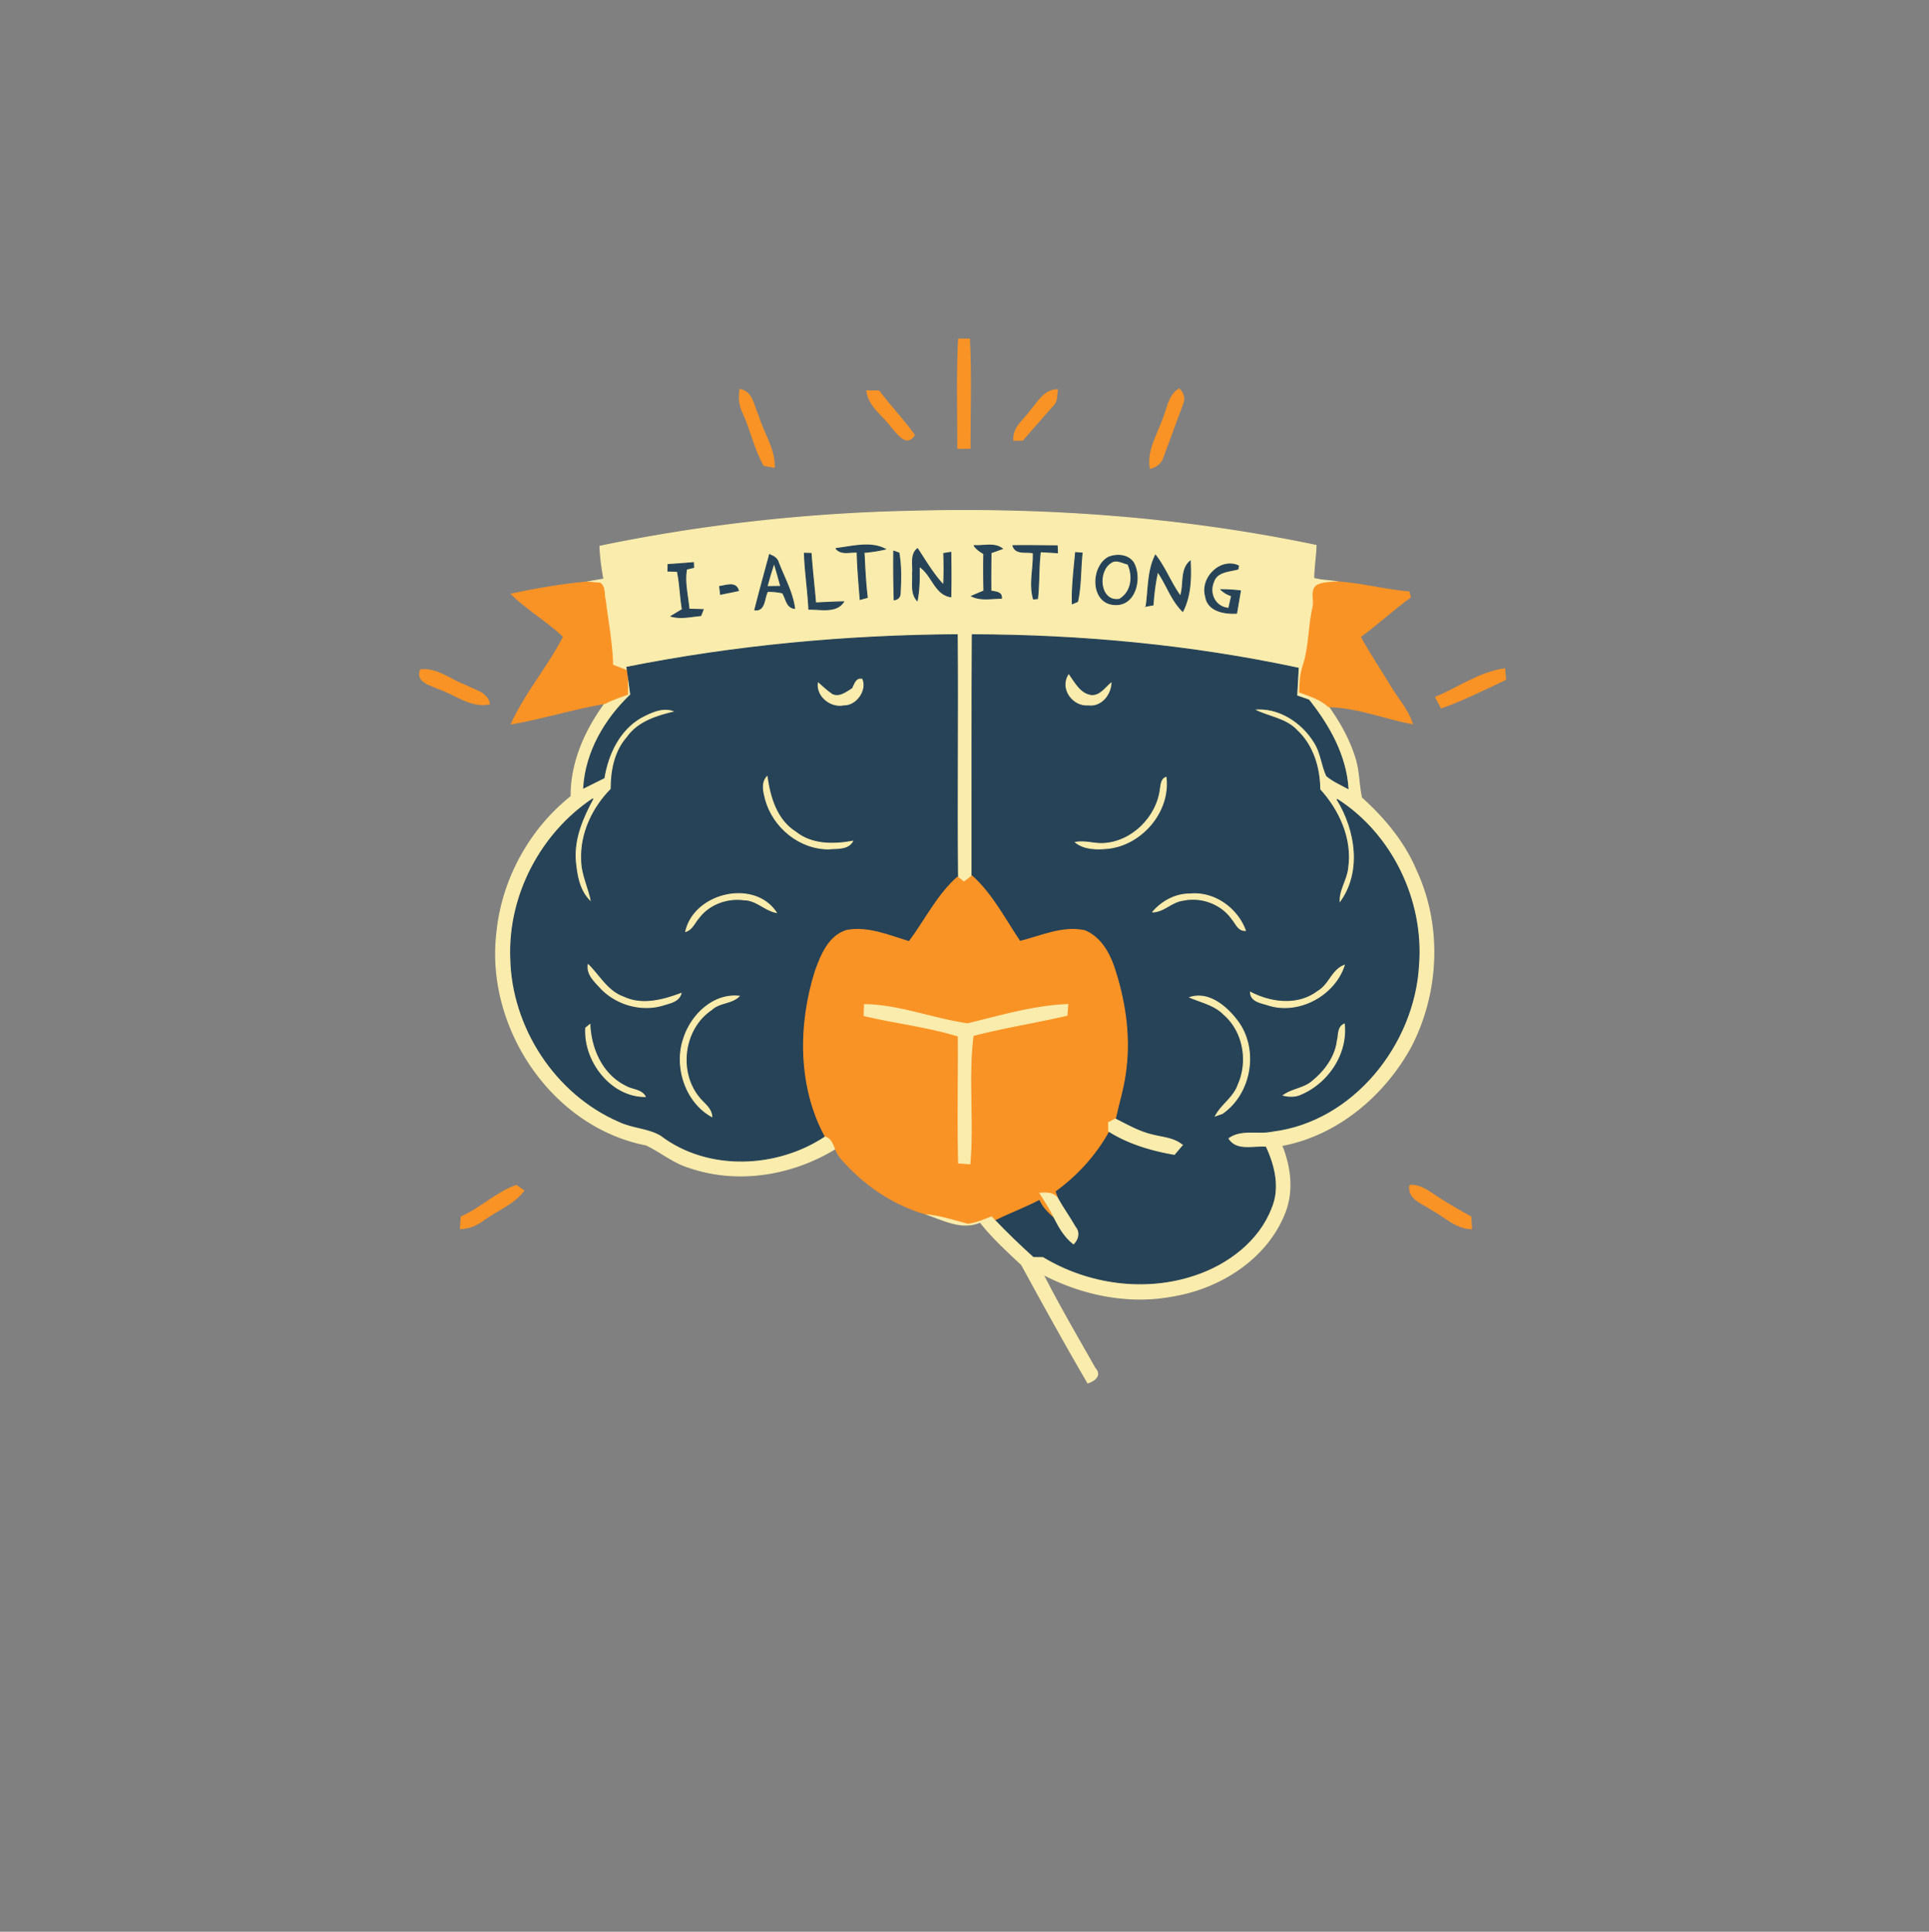
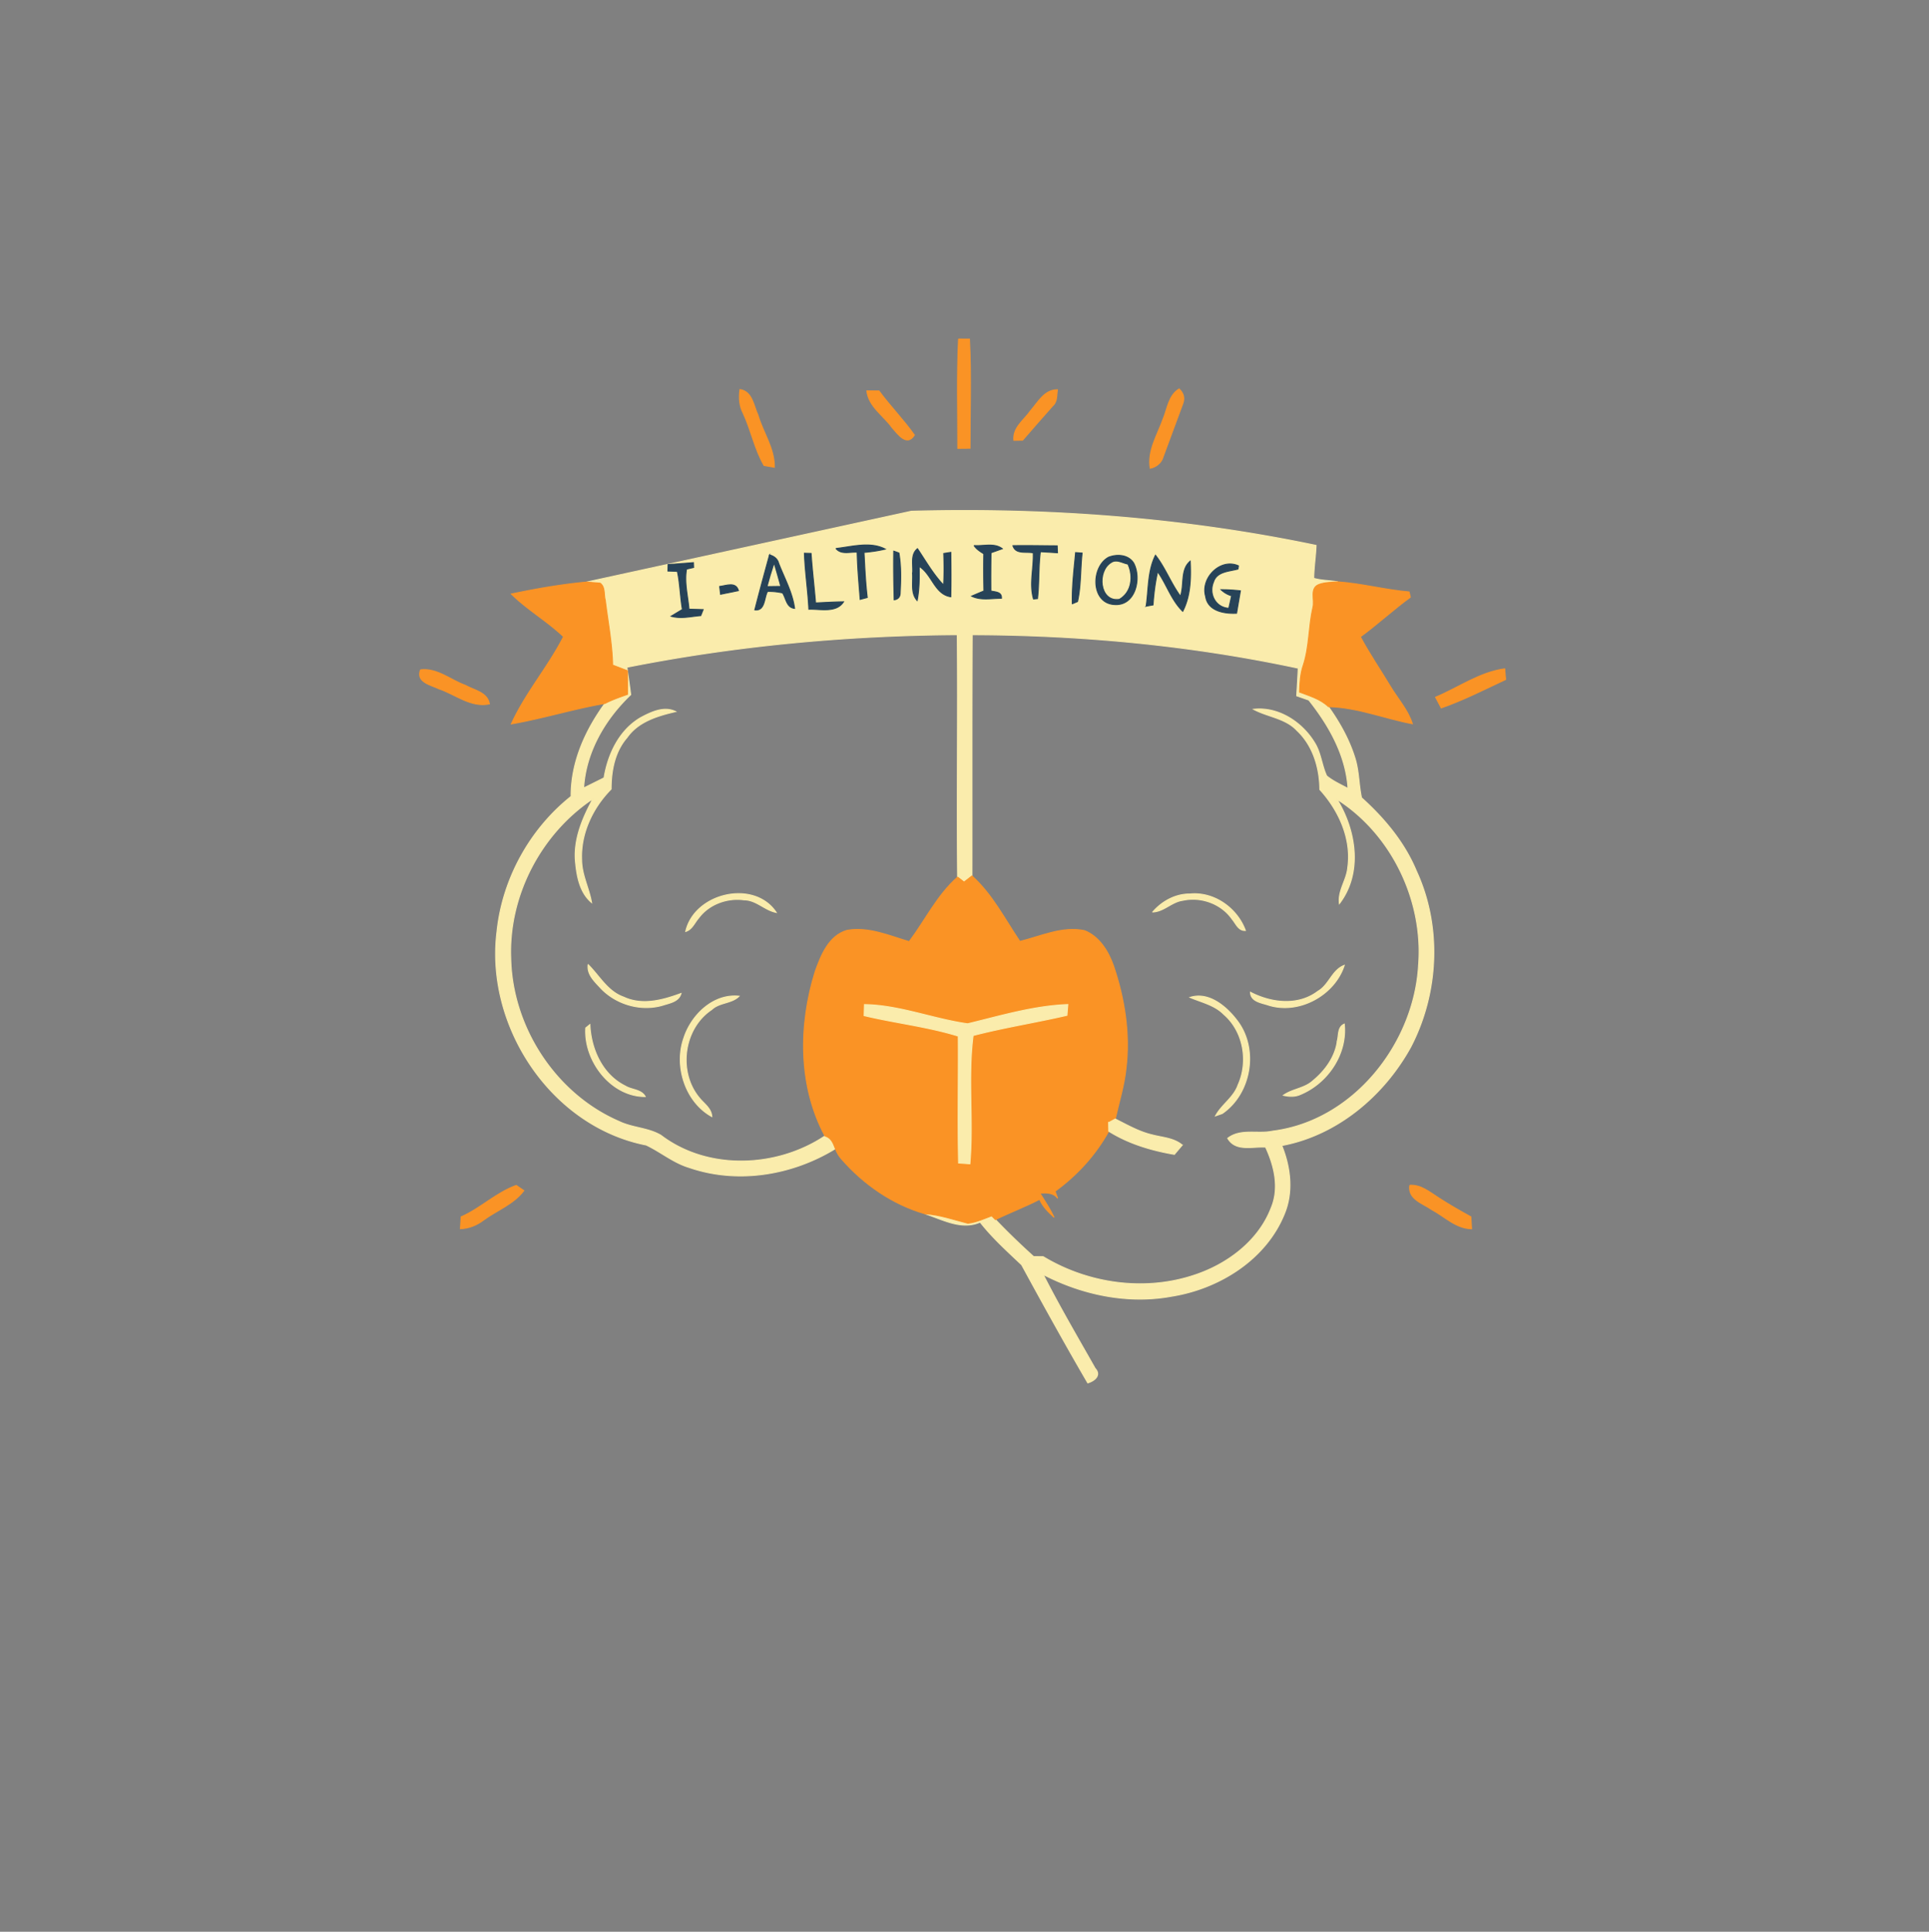
<svg xmlns="http://www.w3.org/2000/svg" width="683" height="684" fill="none" viewBox="0 0 683 684">
  <rect x="0" y="0" width="683" height="684" fill="#808080" stroke="none" />
  <path fill="#FA9325" stroke="#FA9325" stroke-width=".333" d="M339.388 120.047c1.294 0 2.587.013 3.88.026.654 12.867.187 25.774.187 38.654l-4.333.04c.013-12.907-.36-25.827.266-38.72ZM306.922 138.393l4.307.04c3.96 5.374 8.666 10.16 12.533 15.614-2.667 4.306-5.933-.427-7.947-2.694-3.026-4.24-8.28-7.4-8.893-12.96ZM364.894 145.42c2.64-3.04 4.894-7.427 9.494-7.427-.294 1.987.013 4.32-1.694 5.747-3.586 4.013-7.093 8.08-10.626 12.133l-3.094.054c-.466-4.547 3.614-7.174 5.92-10.507ZM263.157 146.367c-1.387-2.614-1.587-5.56-1.16-8.44 4.44.706 4.8 5.706 6.373 9.013 1.8 6.227 5.92 11.827 5.813 18.52-.906-.16-2.733-.48-3.653-.627-3.347-5.773-4.573-12.44-7.373-18.466ZM411.787 148.42c1.587-3.76 1.92-8.373 5.707-10.72 1.653 1.573 2.066 3.387 1.226 5.427-2.28 6.213-4.613 12.413-6.893 18.626-.573 2.134-2.44 3.64-4.587 4.067-1.013-6.24 2.547-11.76 4.547-17.4Z" />
-   <path fill="#FAECAC" stroke="#FAECAC" stroke-width=".333" d="M322.665 181.02c48.027-1.293 96.254 2.253 143.32 12.093-.133 3.894-.773 7.747-.826 11.654 2.76.813 5.72.746 8.56 1.253-2.254.173-4.56.147-6.694.92-3.453 1.32-1.426 5.427-2.186 8.213-1.547 6.707-1.227 13.734-3.36 20.307-1.08 3.08-1.24 6.36-1.347 9.6 3.56 1.347 7.4 2.453 10.227 5.16 3.986 5.6 7.4 11.693 9.426 18.293 1.414 4.534 1.307 9.347 2.294 13.96 8.053 7.267 15.173 15.76 19.386 25.854 9.107 19.653 7.987 43.32-1.973 62.426-9.48 17.214-26.04 31.214-45.653 34.867 3.08 7.613 4.146 16.307.973 24.08-6.533 16.293-23.173 26.627-40.027 29.293-15.48 2.84-31.586-.546-45.426-7.72 5.733 11.294 12.16 22.24 18.4 33.267 2.28 2.44-.254 4.453-2.614 5.133-8.053-13.8-15.773-27.8-23.413-41.813-5.107-4.84-10.36-9.56-14.707-15.12-6.586 2.907-13.253-.92-19.52-2.96 5.24.32 10.16 2.067 15.2 3.36 2.947-.347 5.667-1.613 8.427-2.64.333.333 1 1.013 1.333 1.347 4.32 4.533 8.84 8.88 13.494 13.08.853.013 2.546.026 3.4.04 15.946 9.666 36.133 12.493 53.88 6.426 11.493-3.866 22.36-12.04 26.813-23.613 3.027-7.093 1.147-14.893-1.947-21.587-4.586-.32-10.6 1.707-13.413-3.146 4.587-3.56 10.653-1.387 15.933-2.534 28.494-3.56 50.107-30.853 51.64-58.773 1.8-22.84-9.493-46.4-28.88-58.733 6.774 10.96 9.16 26.106.854 36.96-.627-4.534 2.56-8.334 2.946-12.72 1.467-10.187-3.133-20.267-9.88-27.667-.066-7.68-2.386-15.587-8.133-20.96-4.067-4.347-10.32-4.76-15.32-7.467 8.773-1 17.2 4.534 21.613 11.84 2.267 3.587 2.507 7.947 4.267 11.734 2.267 1.88 4.987 3.066 7.56 4.466-.747-11.746-6.72-22.293-13.893-31.32-1.44-.493-2.854-1-4.28-1.493.2-3.267.373-6.52.546-9.787-37.906-8.106-76.693-11.746-115.426-11.84-.147 28.467-.054 56.947-.094 85.414-.706.546-2.106 1.626-2.8 2.173-.573-.44-1.72-1.333-2.293-1.773-.293-28.614.147-57.227-.12-85.827-39.24.24-78.467 3.867-116.96 11.52.467 3.227.933 6.467 1.347 9.72-9.094 8.627-15.92 20.307-16.667 33.04 2.413-1.187 4.8-2.387 7.213-3.587 1.387-8.426 5.374-16.893 12.987-21.333 3.707-1.973 8.267-4.173 12.387-2.133-6.387 1.48-13.267 3.52-17.214 9.173-4.4 5.027-5.64 11.8-5.64 18.28-6.506 6.56-10.853 15.667-10.44 25.027 0 5.266 2.627 10.013 3.507 15.133-4.347-3.667-5.307-9.747-5.76-15.093-.493-7.76 2.653-15 6.24-21.654-18.4 12.267-29.907 34.214-29.093 56.36.453 24.454 15.813 48.134 38.32 57.88 4.733 2.307 10.306 2.227 14.853 4.92 16.613 12.654 41.067 11.614 58.067.24 2.226.547 2.973 2.574 3.693 4.494-15.32 9.386-34.613 12.586-51.8 6.653-5.547-1.667-10.027-5.507-15.187-7.947-33.626-6.6-57-42.026-52.826-75.52 1.92-18.626 11.613-36.253 26.24-47.906-.067-12.054 4.986-23.334 11.973-32.92 2.56-1.32 5.293-2.267 8-3.227.013-2.787 0-5.573-.027-8.36-1.746-.667-3.48-1.333-5.226-2-.174-7.72-1.667-15.32-2.6-22.96-.56-1.973.04-4.72-1.84-6.053a629.202 629.202 0 0 1-4.734-.4c2.014-.374 4.04-.707 6.054-1.054-.707-3.84-1.227-7.72-1.387-11.626 36.267-7.52 73.213-11.6 110.253-12.387Z" />
+   <path fill="#FAECAC" stroke="#FAECAC" stroke-width=".333" d="M322.665 181.02c48.027-1.293 96.254 2.253 143.32 12.093-.133 3.894-.773 7.747-.826 11.654 2.76.813 5.72.746 8.56 1.253-2.254.173-4.56.147-6.694.92-3.453 1.32-1.426 5.427-2.186 8.213-1.547 6.707-1.227 13.734-3.36 20.307-1.08 3.08-1.24 6.36-1.347 9.6 3.56 1.347 7.4 2.453 10.227 5.16 3.986 5.6 7.4 11.693 9.426 18.293 1.414 4.534 1.307 9.347 2.294 13.96 8.053 7.267 15.173 15.76 19.386 25.854 9.107 19.653 7.987 43.32-1.973 62.426-9.48 17.214-26.04 31.214-45.653 34.867 3.08 7.613 4.146 16.307.973 24.08-6.533 16.293-23.173 26.627-40.027 29.293-15.48 2.84-31.586-.546-45.426-7.72 5.733 11.294 12.16 22.24 18.4 33.267 2.28 2.44-.254 4.453-2.614 5.133-8.053-13.8-15.773-27.8-23.413-41.813-5.107-4.84-10.36-9.56-14.707-15.12-6.586 2.907-13.253-.92-19.52-2.96 5.24.32 10.16 2.067 15.2 3.36 2.947-.347 5.667-1.613 8.427-2.64.333.333 1 1.013 1.333 1.347 4.32 4.533 8.84 8.88 13.494 13.08.853.013 2.546.026 3.4.04 15.946 9.666 36.133 12.493 53.88 6.426 11.493-3.866 22.36-12.04 26.813-23.613 3.027-7.093 1.147-14.893-1.947-21.587-4.586-.32-10.6 1.707-13.413-3.146 4.587-3.56 10.653-1.387 15.933-2.534 28.494-3.56 50.107-30.853 51.64-58.773 1.8-22.84-9.493-46.4-28.88-58.733 6.774 10.96 9.16 26.106.854 36.96-.627-4.534 2.56-8.334 2.946-12.72 1.467-10.187-3.133-20.267-9.88-27.667-.066-7.68-2.386-15.587-8.133-20.96-4.067-4.347-10.32-4.76-15.32-7.467 8.773-1 17.2 4.534 21.613 11.84 2.267 3.587 2.507 7.947 4.267 11.734 2.267 1.88 4.987 3.066 7.56 4.466-.747-11.746-6.72-22.293-13.893-31.32-1.44-.493-2.854-1-4.28-1.493.2-3.267.373-6.52.546-9.787-37.906-8.106-76.693-11.746-115.426-11.84-.147 28.467-.054 56.947-.094 85.414-.706.546-2.106 1.626-2.8 2.173-.573-.44-1.72-1.333-2.293-1.773-.293-28.614.147-57.227-.12-85.827-39.24.24-78.467 3.867-116.96 11.52.467 3.227.933 6.467 1.347 9.72-9.094 8.627-15.92 20.307-16.667 33.04 2.413-1.187 4.8-2.387 7.213-3.587 1.387-8.426 5.374-16.893 12.987-21.333 3.707-1.973 8.267-4.173 12.387-2.133-6.387 1.48-13.267 3.52-17.214 9.173-4.4 5.027-5.64 11.8-5.64 18.28-6.506 6.56-10.853 15.667-10.44 25.027 0 5.266 2.627 10.013 3.507 15.133-4.347-3.667-5.307-9.747-5.76-15.093-.493-7.76 2.653-15 6.24-21.654-18.4 12.267-29.907 34.214-29.093 56.36.453 24.454 15.813 48.134 38.32 57.88 4.733 2.307 10.306 2.227 14.853 4.92 16.613 12.654 41.067 11.614 58.067.24 2.226.547 2.973 2.574 3.693 4.494-15.32 9.386-34.613 12.586-51.8 6.653-5.547-1.667-10.027-5.507-15.187-7.947-33.626-6.6-57-42.026-52.826-75.52 1.92-18.626 11.613-36.253 26.24-47.906-.067-12.054 4.986-23.334 11.973-32.92 2.56-1.32 5.293-2.267 8-3.227.013-2.787 0-5.573-.027-8.36-1.746-.667-3.48-1.333-5.226-2-.174-7.72-1.667-15.32-2.6-22.96-.56-1.973.04-4.72-1.84-6.053a629.202 629.202 0 0 1-4.734-.4Z" />
  <path fill="#274358" stroke="#274358" stroke-width=".333" d="M344.879 193.153c3.28.294 7.2-1.053 10.013 1.147-.986.347-2.986 1.067-3.986 1.413-.094 4.52-.107 9.027-.067 13.547 1.653.387 3.92.28 3.747 2.6-3.507-.04-7.267.853-10.547-.773 1.427-.627 2.867-1.24 4.32-1.827a396.224 396.224 0 0 1-.04-13.173c-1.293-.814-2.6-1.627-3.44-2.934ZM358.641 193.207c5.226-.107 10.453.04 15.68.053l.106 2.467c-2.026-.134-4.04-.254-6.053-.374-.693 5.507-.4 11.094-1.013 16.6-.347.04-1.067.107-1.427.147-1.573-5.267.12-10.92-.107-16.347-2.533-.533-6.226.64-7.186-2.546ZM295.984 194.207c5.654-.627 12.214-2.56 17.454.226-2.467.6-4.987.947-7.507 1.174.28 5.333.507 10.666 1.147 15.96-.627.173-1.894.506-2.52.68-.427-5.574-.96-11.147-1.067-16.734-2.533-.16-5.653.987-7.507-1.306ZM284.812 195.887c.601.013 1.787.053 2.374.066.4 5.854 1.107 11.68 1.587 17.534 3.293-.147 6.599-.36 9.906-.4-2.587 4.04-8.253 2.493-12.293 2.64-.32-6.64-1.347-13.2-1.574-19.84ZM316.443 195.14c.467.16 1.374.493 1.84.667.827 4.68.694 9.48.44 14.213-.026 1.36-.733 2.147-2.12 2.373-.16-5.746-.253-11.506-.16-17.253ZM323.104 203.167c.347-2.96-.92-6.72 1.747-8.894 2.946 4.387 5.573 9.04 9.24 12.894.226-3.734.2-7.467.053-11.187.627-.107 1.893-.307 2.52-.4.067 5.24.107 10.493-.013 15.733-5.76-.866-6.627-7.933-11.187-10.746.08 4.04.067 8.093-.72 12.08-2.36-2.6-1.427-6.307-1.64-9.48ZM272.45 196.473c1.507.4 2.813 1.32 3.227 2.907 2.04 5.293 4.906 10.347 5.666 16.04-2.88-.293-2.986-3.493-4.253-5.467a21.63 21.63 0 0 0-5.333-.533c-1.254 2.32-.84 6.987-4.507 6.533 1.653-6.52 3.44-13 5.2-19.48ZM379.67 213.793c-.16-6.066.6-12.106 1.16-18.133l2.32.173c-.627 5.694-.373 11.547-1.613 17.16l-1.867.8ZM392.484 197.327c3-1.227 7.093-.947 8.933 2.08 2.84 5.346.653 15.2-6.813 14.653-8.414-.4-8.414-13.307-2.12-16.733ZM405.812 214.647c.881-6.027.507-12.507 3.307-18.054 3.507 4.48 5.48 9.934 8.84 14.507 1.4-4.013-.093-9.467 3.467-12.4.307 5.92.133 12.387-2.653 17.76-4.027-3.933-5.694-9.493-8.88-14.04-.867 3.88-1.374 7.813-1.627 11.773-.613.12-1.84.334-2.454.454ZM236.546 199.887c3-.187 5.986-.427 8.986-.667l.067 1.707-2.507.586c-.84 4.72.454 9.48.867 14.187 1.667.053 3.347.093 5.013.147l-.853 2.133c-3.48.28-7.053 1.227-10.493.213 1-.6 2.986-1.8 3.986-2.4-.786-4.466-.826-9.053-1.786-13.48-.827-.026-2.507-.093-3.334-.12l.054-2.306Z" />
  <path fill="#FAECAC" stroke="#FAECAC" stroke-width=".333" d="M393.533 199.5c1.733-1.28 3.8.173 5.6.533 1.8 4.08 1.24 9.44-2.907 11.867-6.586.973-7.426-9.48-2.693-12.4ZM272.016 207.367c.613-2.334 1.306-4.64 2.053-6.934.68 2.28 1.32 4.574 1.947 6.88l-4 .054Z" />
  <path fill="#274358" stroke="#274358" stroke-width=".333" d="M426.879 211.193c-1.92-6.533 5.267-13.733 11.627-10.84l-.16 1.134c-3.067.866-7.48.826-8.654 4.533-1.8 4.173.64 9.093 5.387 9.36.253-1.107.747-3.307 1-4.413a9.14 9.14 0 0 1-3.733-2.16c2.28-.014 4.573.133 6.853.386-.453 2.64-.907 5.294-1.36 7.947-4.333.227-10.213-.747-10.96-5.947Z" />
  <path fill="#FA9325" stroke="#FA9325" stroke-width=".333" d="M181.055 210.327c8.8-1.854 17.733-3.414 26.693-4.24a633.4 633.4 0 0 0 4.733.4c1.88 1.333 1.28 4.08 1.84 6.053.934 7.64 2.427 15.24 2.6 22.96 1.747.667 3.48 1.333 5.227 2 .027 2.787.04 5.573.027 8.36-2.707.96-5.44 1.907-8 3.227-11.147 1.906-21.987 5.32-33.12 7.24 4.96-10.92 13.013-20.2 18.48-30.894-5.774-5.48-12.787-9.506-18.48-15.106Z" />
  <path fill="#274358" stroke="#274358" stroke-width=".333" d="M254.797 207.66c2.413-.32 5.747-1.773 6.667 1.467-2.12.453-4.227.88-6.334 1.306-.093-.693-.253-2.08-.333-2.773Z" />
  <path fill="#FA9325" stroke="#FA9325" stroke-width=".333" d="M467.026 206.94c2.133-.773 4.44-.747 6.693-.92 8.467.613 16.734 2.84 25.214 3.573l.426 1.867c-6.08 4.44-11.613 9.587-17.693 14.013 3.24 6.067 7.133 11.734 10.667 17.627 2.626 4.36 6.173 8.24 7.746 13.173-9.933-1.866-19.533-5.84-29.72-6.053-2.826-2.707-6.666-3.813-10.226-5.16.106-3.24.266-6.52 1.346-9.6 2.134-6.573 1.814-13.6 3.36-20.307.76-2.786-1.266-6.893 2.187-8.213Z" />
-   <path fill="#274358" stroke="#274358" stroke-width=".333" d="M221.971 236.26c38.493-7.653 77.72-11.28 116.96-11.52.266 28.6-.174 57.213.12 85.827-7.267 6.413-11.427 15.226-17.147 22.853-7.093-2.12-14.413-5.347-21.987-4.013-6.48 1.866-9.226 8.813-11.293 14.586-5.893 18.88-6.067 40.494 3.453 58.24-17 11.374-41.453 12.414-58.066-.24-4.547-2.693-10.12-2.613-14.854-4.92-22.506-9.746-37.866-33.426-38.32-57.88-.813-22.146 10.694-44.093 29.094-56.36-3.587 6.654-6.734 13.894-6.24 21.654.453 5.346 1.413 11.426 5.76 15.093-.88-5.12-3.507-9.867-3.507-15.133-.413-9.36 3.933-18.467 10.44-25.027 0-6.48 1.24-13.253 5.64-18.28 3.947-5.653 10.827-7.693 17.213-9.173-4.12-2.04-8.68.16-12.386 2.133-7.614 4.44-11.6 12.907-12.987 21.333-2.413 1.2-4.8 2.4-7.213 3.587.746-12.733 7.573-24.413 16.666-33.04-.413-3.253-.88-6.493-1.346-9.72ZM344.242 224.753c38.733.094 77.52 3.734 115.426 11.84-.173 3.267-.346 6.52-.546 9.787 1.426.493 2.84 1 4.28 1.493 7.173 9.027 13.146 19.574 13.893 31.32-2.573-1.4-5.293-2.586-7.56-4.466-1.76-3.787-2-8.147-4.267-11.734-4.413-7.306-12.84-12.84-21.613-11.84 5 2.707 11.253 3.12 15.32 7.467 5.747 5.373 8.067 13.28 8.133 20.96 6.747 7.4 11.347 17.48 9.88 27.667-.386 4.386-3.573 8.186-2.946 12.72 8.306-10.854 5.92-26-.854-36.96 19.387 12.333 30.68 35.893 28.88 58.733-1.533 27.92-23.146 55.213-51.64 58.773-5.28 1.147-11.346-1.026-15.933 2.534 2.813 4.853 8.827 2.826 13.413 3.146 3.094 6.694 4.974 14.494 1.947 21.587-4.453 11.573-15.32 19.747-26.813 23.613-17.747 6.067-37.934 3.24-53.88-6.426-.854-.014-2.547-.027-3.4-.04-4.654-4.2-9.174-8.547-13.494-13.08 5.16-2.52 10.534-4.547 15.64-7.187 1.067 2.6 3.107 4.52 5.12 6.387 1.734 3.506 3.72 6.946 6.867 9.4 1.653-1.72 2.24-4.054.6-6-1.947-3.454-4.293-6.667-6.213-10.134-.227-.626-.694-1.88-.92-2.506 7.773-5.64 14.346-12.84 19.013-21.254 7.04 4.414 15.093 6.8 23.24 8.2.693-.826 2.093-2.48 2.787-3.293-3.054-2.573-7.147-2.667-10.827-3.667-4.587-1.093-8.707-3.493-12.893-5.573 1.333-5.96 3.186-11.827 3.813-17.92 1.493-12.24-.493-24.68-4.427-36.307-1.813-5.12-4.986-10.373-10.253-12.466-7.827-1.68-15.44 1.986-22.907 3.813-5.36-7.933-9.746-16.667-16.96-23.173.04-28.467-.053-56.947.094-85.414Z" />
  <path fill="#FA9325" stroke="#FA9325" stroke-width=".333" d="M508.297 246.873c8.107-3.4 15.613-8.866 24.467-10.053.08.947.24 2.84.333 3.787-7.52 3.52-14.96 7.32-22.8 10.066-.507-.96-1.493-2.853-2-3.8ZM148.894 237.167c5.853-.707 10.613 3.586 15.84 5.48 3.106 1.746 7.826 2.426 8.573 6.6-6.627 1.373-12.013-3.36-17.933-5.36-2.8-1.347-8.2-2.347-6.48-6.72Z" />
-   <path fill="#FAECAC" stroke="#FAECAC" stroke-width=".333" d="M301.829 243.807c.8-1.387 1.2-3.707 3.36-3.307 1.667 3.84-2.027 9.2-6.4 9.107-4.56.973-9.627-2.987-9.067-7.76 1.654 1.386 3.174 2.933 4.987 4.106 2.613 1.134 5.027-.853 7.12-2.146ZM385.309 249.62c-5.414.44-9.987-5.76-6.894-10.64 2.12 2.973 4.107 6.92 8.227 7.32 3 0 4.707-2.693 6.747-4.427-.2 4.187-3.574 8.347-8.08 7.747ZM271.056 283.1c-.666-2.64-1.546-5.84.534-8.107 1.066 7.427 3.4 15.4 10.146 19.627 5.707 4.56 13.32 4.48 20.16 3.253-1.706 3-5.653 2.454-8.573 2.72-10.307-.013-19.56-7.693-22.267-17.493ZM410.879 279.127c.254-1.494.307-3.267 1.974-3.907 1.506 12.187-8.72 24.053-20.774 25.2-3.786.347-8.133.333-11.267-2.147 3.267-.68 6.507.587 9.801.4 10.266-.493 19.146-9.44 20.266-19.546Z" />
  <path fill="#FA9325" stroke="#FA9325" stroke-width=".333" d="M339.054 310.567c.573.44 1.72 1.333 2.293 1.773.694-.547 2.094-1.627 2.8-2.173 7.214 6.506 11.6 15.24 16.96 23.173 7.467-1.827 15.08-5.493 22.907-3.813 5.267 2.093 8.44 7.346 10.253 12.466 3.934 11.627 5.92 24.067 4.427 36.307-.627 6.093-2.48 11.96-3.813 17.92-.587.32-1.774.973-2.36 1.293l.053 3.04c-4.667 8.414-11.24 15.614-19.013 21.254.226.626.693 1.88.92 2.506-1.507-2.08-3.974-1.986-6.28-1.853 1.746 2.813 3.6 5.587 5.026 8.587-2.013-1.867-4.053-3.787-5.12-6.387-5.106 2.64-10.48 4.667-15.64 7.187-.333-.334-1-1.014-1.333-1.347-2.76 1.027-5.48 2.293-8.427 2.64-5.04-1.293-9.96-3.04-15.2-3.36-11.453-3.293-21.693-10.387-29.506-19.333-1.014-1.067-1.694-2.374-2.227-3.72-.72-1.92-1.467-3.947-3.693-4.494-9.52-17.746-9.347-39.36-3.454-58.24 2.067-5.773 4.814-12.72 11.294-14.586 7.573-1.334 14.893 1.893 21.986 4.013 5.72-7.627 9.88-16.44 17.147-22.853Z" />
  <path fill="#FAECAC" stroke="#FAECAC" stroke-width=".333" d="M242.789 329.82c3.067-13.6 24.187-18.56 32.053-6.733-4.093-.787-7.066-4.44-11.386-4.454-6.027-.826-12.467 1.52-16.12 6.467-1.44 1.64-2.28 4.027-4.547 4.72ZM408.148 322.927c3.28-3.8 8.067-6.427 13.174-6.374 8.546-.866 16.746 5.027 19.64 12.92-2.494.147-3.347-2.44-4.694-4-3.813-5.493-11-8.106-17.493-6.666-3.893.493-6.64 3.973-10.627 4.12ZM208.25 341.553c4.014 3.987 6.88 9.507 12.547 11.494 6.613 3.106 13.867 1.106 20.333-1.28-.76 2.84-3.866 3.346-6.293 4.12-7.667 2.333-16.4-.107-21.973-5.827-2.174-2.4-5.107-4.907-4.614-8.507ZM466.63 350.993c3.947-2.226 5.013-7.56 9.333-9.173-3.44 10.56-15.946 17.413-26.693 14.133-2.52-.88-6.413-1.213-6.52-4.613 7.387 3.827 16.88 4.987 23.88-.347ZM242.104 367.633c2.613-8.226 10.453-15.853 19.573-14.893-2.613 2.64-6.973 2.133-9.693 4.747-10.094 6.693-12.054 22.24-4.254 31.386 1.667 2.014 4.147 3.627 4.307 6.494-9.373-5.16-13.413-17.814-9.933-27.734ZM421.359 353.167c6.56-2.107 12.814 3.146 16.574 8.08 7.786 9.973 5.186 25.946-5.2 33.053-.587.2-1.76.613-2.347.813 2.16-4.026 6.453-6.52 7.973-10.946 3.774-8.307 1.934-19-5.066-25.014-3.227-3.293-7.84-4.24-11.934-5.986ZM306.068 355.7c12.493.2 24.28 5.08 36.546 6.8 11.667-2.813 23.414-6.36 35.48-6.813a348.897 348.897 0 0 0-.306 3.826c-11.054 2.56-22.254 4.294-33.227 7.147-1.933 15.08.187 30.32-1.147 45.44-1.333-.107-2.68-.2-4.013-.293-.333-14.974 0-29.96-.107-44.934-10.906-3.373-22.266-4.6-33.333-7.253.027-1.307.067-2.613.107-3.92ZM207.389 363.967c.374-.294 1.107-.894 1.48-1.187.374 8.733 4.427 17.787 12.587 21.787 2.253 1.386 5.6 1.16 7 3.706-12.147.027-21.787-12.64-21.067-24.306ZM473.521 368.447c.533-2.054.066-4.8 2.453-5.84 1.12 10.533-5.813 20.826-15.4 24.866-1.947.92-4.107.854-6.16.36 3.187-2.28 7.467-2.426 10.413-5.12 4.36-3.573 8-8.56 8.694-14.266ZM392.523 397.513c.587-.32 1.774-.973 2.36-1.293 4.187 2.08 8.307 4.48 12.894 5.573 3.68 1 7.773 1.094 10.826 3.667a738.62 738.62 0 0 0-2.786 3.293c-8.147-1.4-16.2-3.786-23.24-8.2l-.054-3.04Z" />
  <path fill="#FA9325" stroke="#FA9325" stroke-width=".333" d="M163.282 430.873c6.88-3.026 12.494-8.653 19.507-11.133.68.467 2.027 1.387 2.693 1.84-3.613 4.813-9.453 6.92-14.186 10.373-2.414 1.84-5.214 3.014-8.28 3.12.093-1.413.173-2.813.266-4.2ZM499.162 419.687c4.04-.254 7.12 2.506 10.32 4.506 3.666 2.387 7.466 4.547 11.306 6.667.08 1.413.16 2.827.254 4.24-5.534-.107-9.52-4.333-14.134-6.8-3.186-2.227-8.52-3.68-7.746-8.613Z" />
-   <path fill="#FAECAC" stroke="#FAECAC" stroke-width=".333" d="M368.203 422.46c2.307-.133 4.773-.227 6.28 1.853 1.92 3.467 4.267 6.68 6.213 10.134 1.64 1.946 1.054 4.28-.6 6-3.146-2.454-5.133-5.894-6.866-9.4-1.427-3-3.28-5.774-5.027-8.587Z" />
</svg>